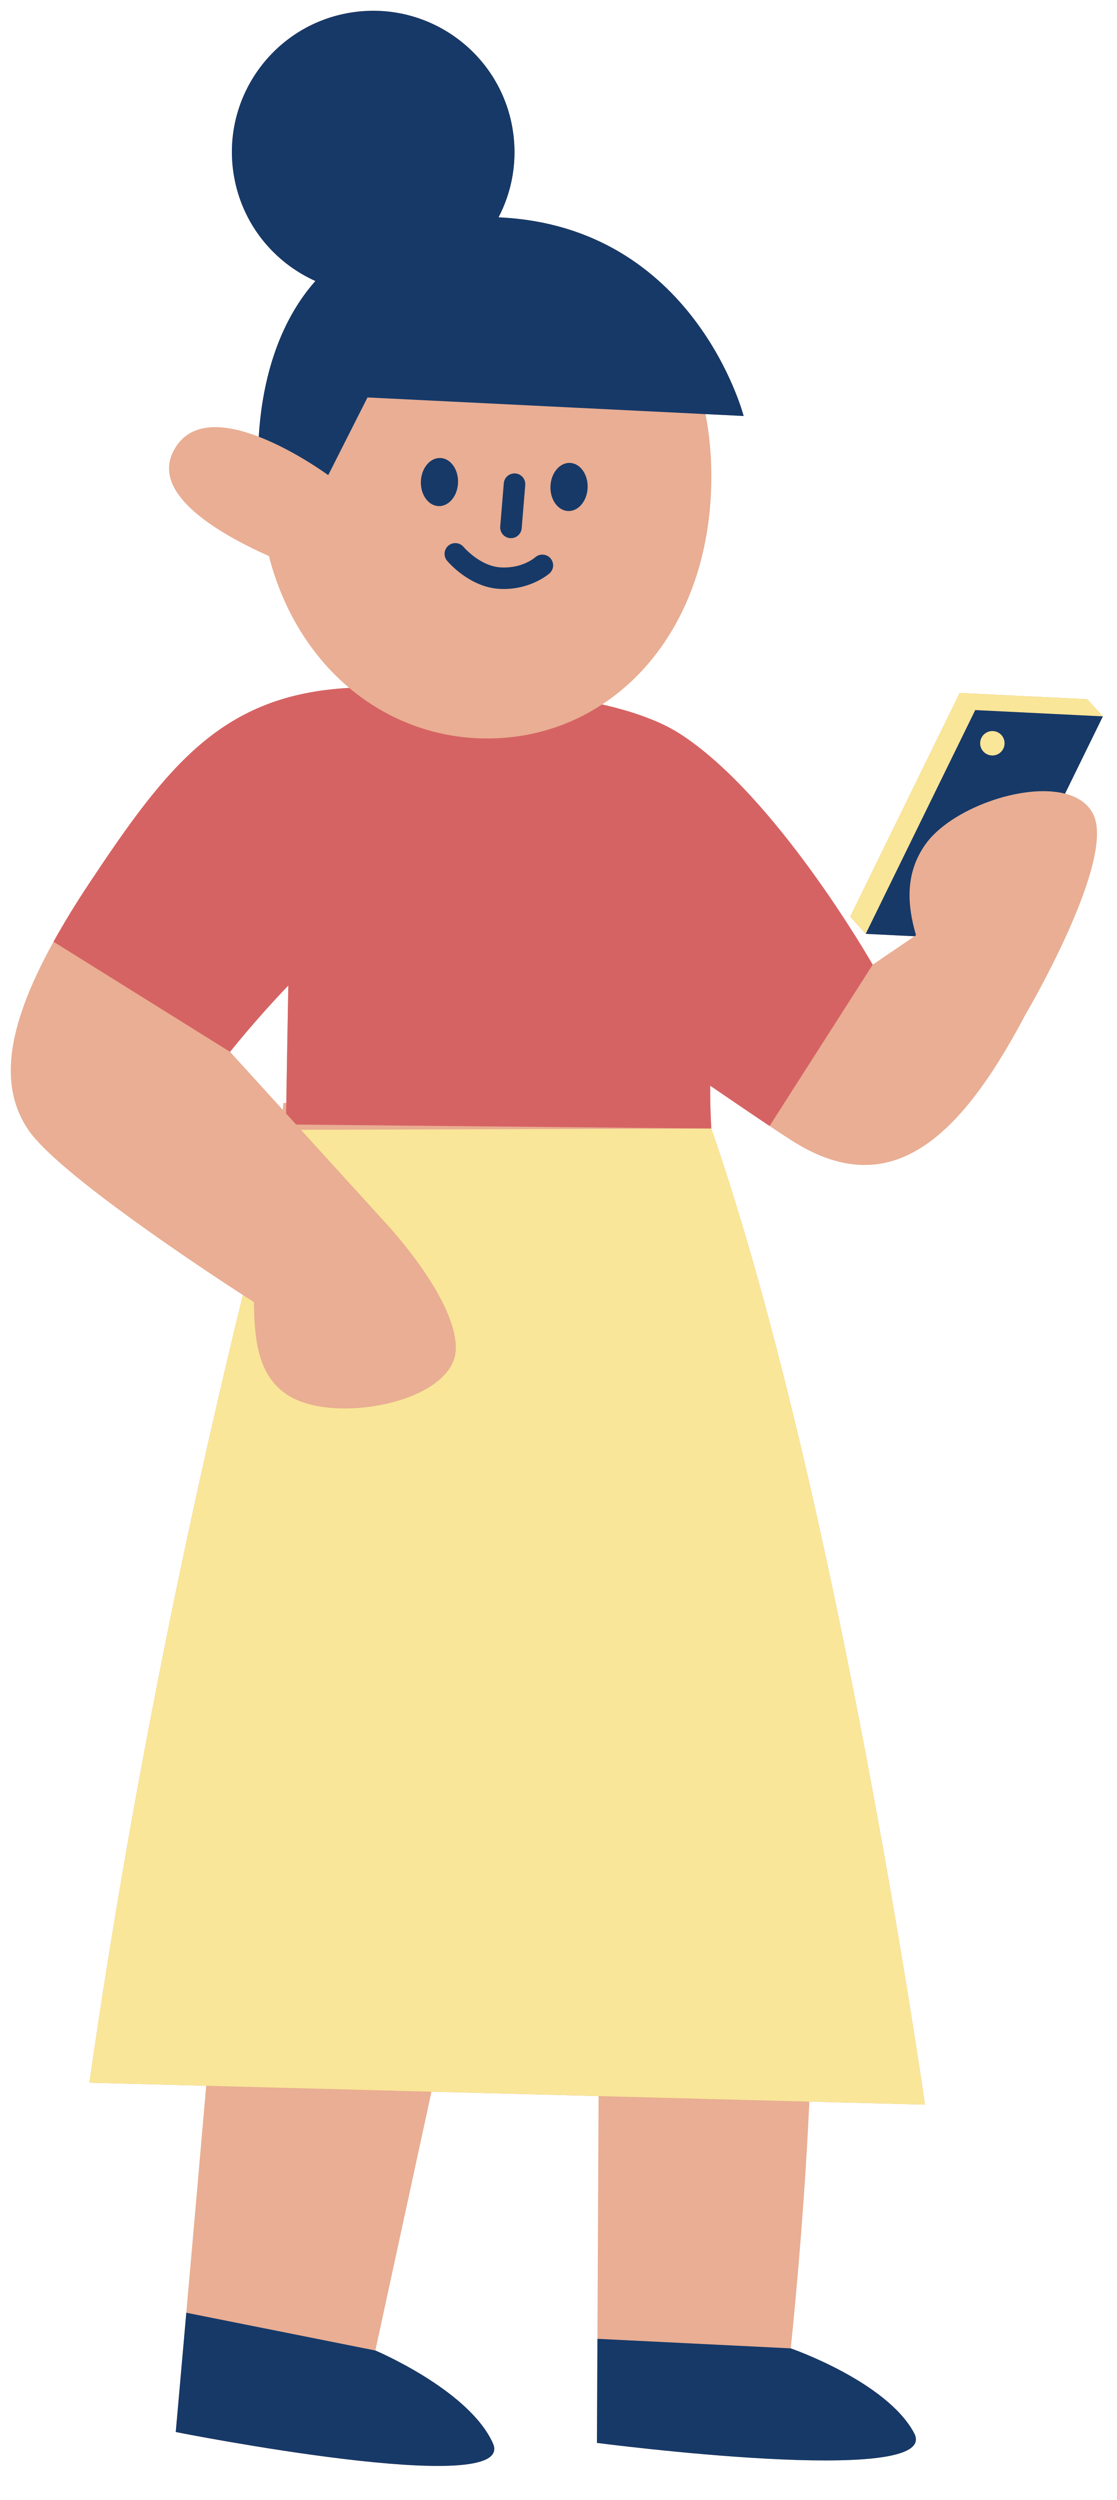
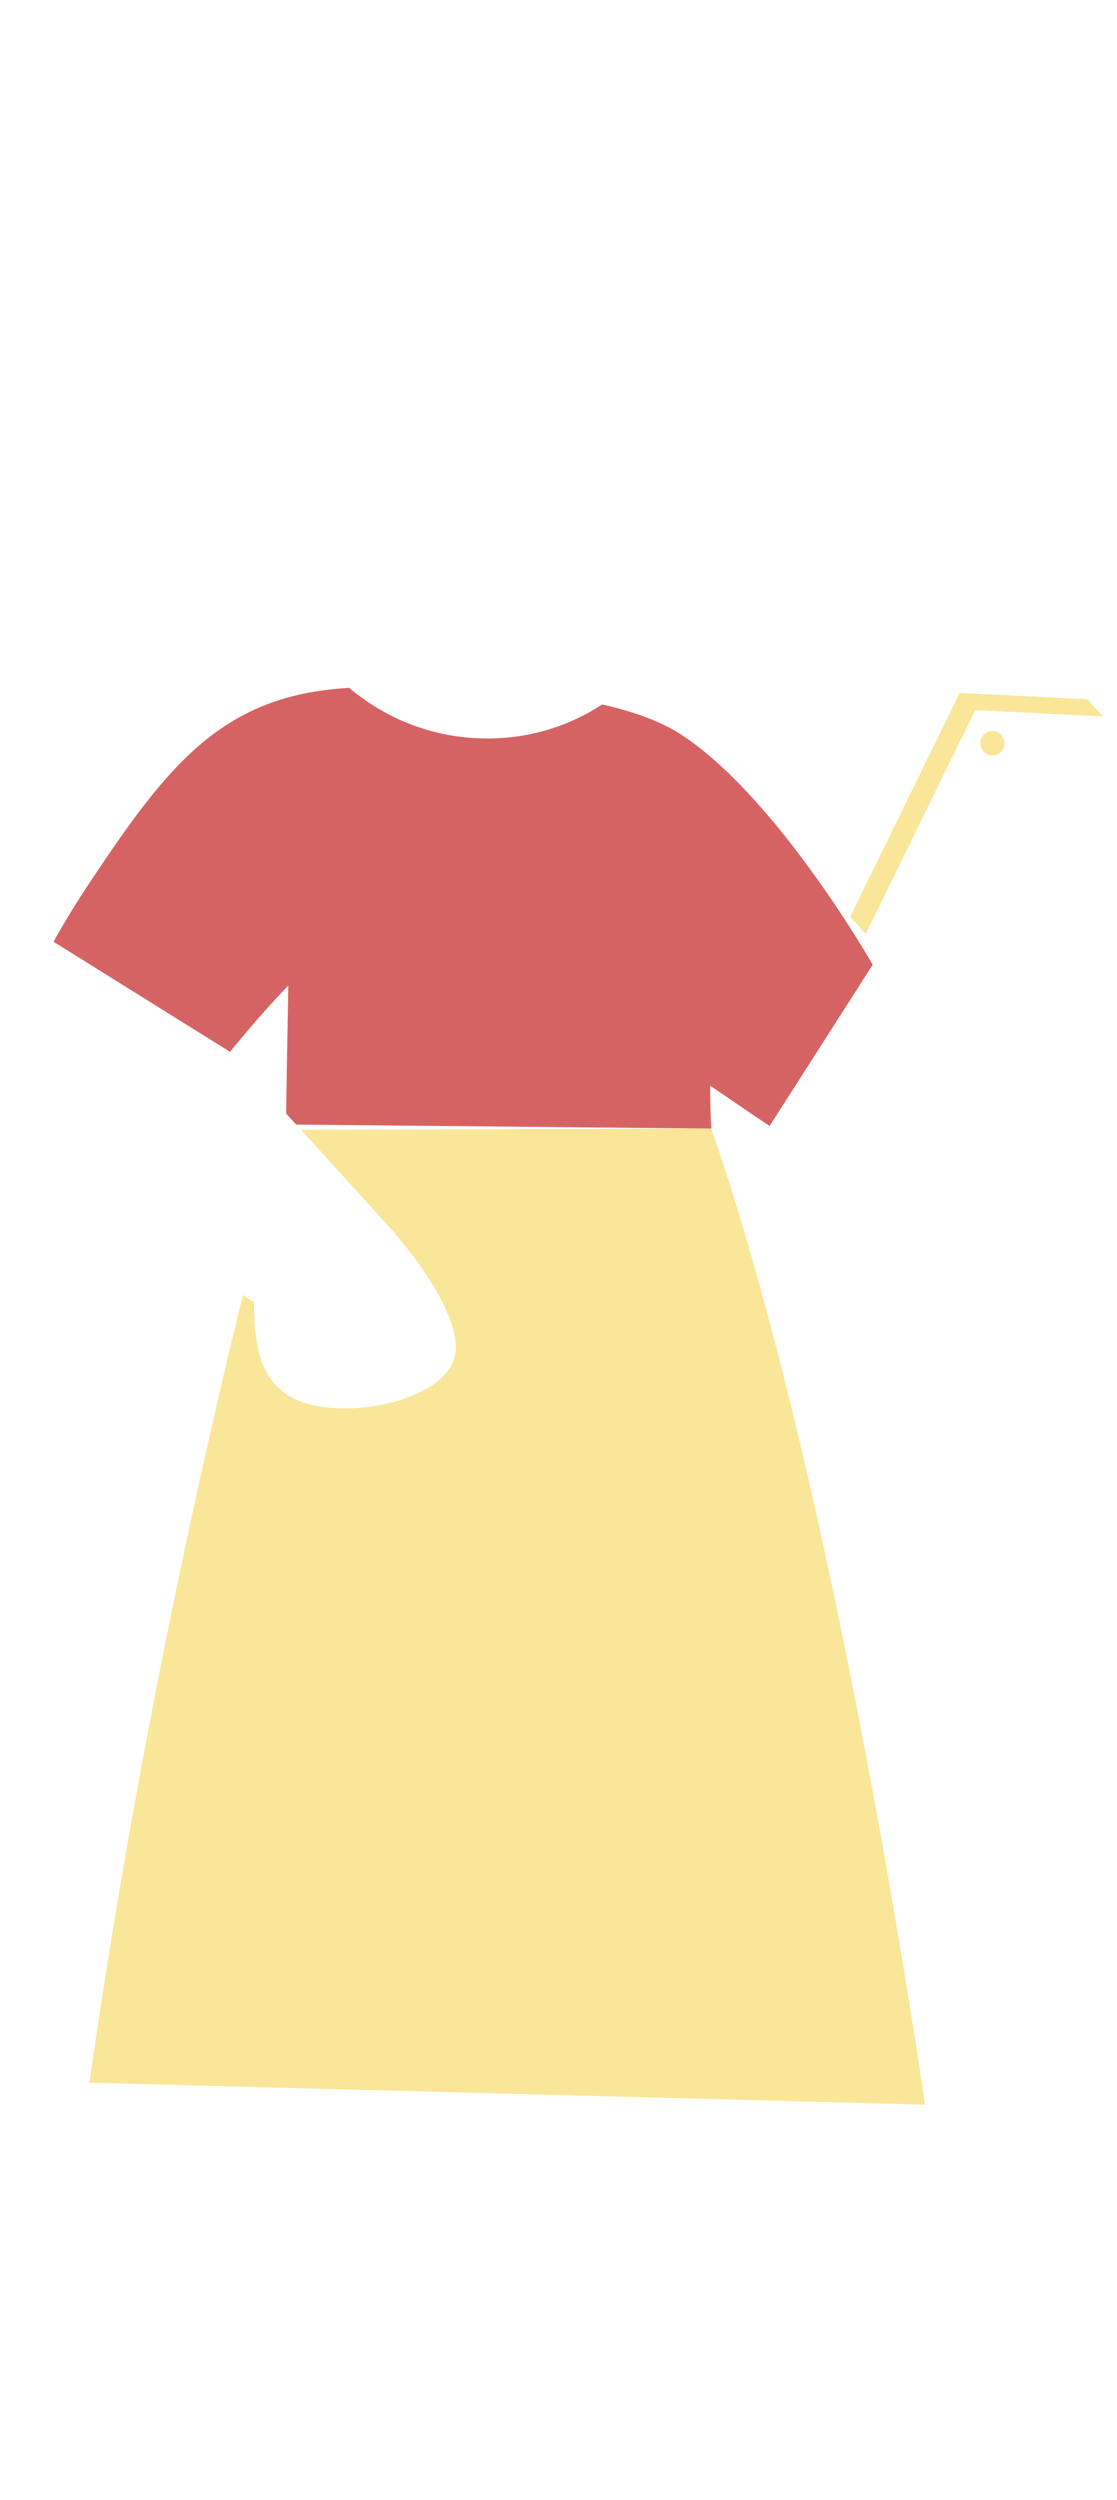
<svg xmlns="http://www.w3.org/2000/svg" height="581.0" preserveAspectRatio="xMidYMid meet" version="1.0" viewBox="-2.5 -2.5 259.6 581.0" width="259.6" zoomAndPan="magnify">
  <g id="change1_1">
-     <path d="M245.026,181.943l8.79-17.959h0l-3.618-3.993l-29.662-1.463l-25.452,52.002l3.618,3.993l0,0l0,0l11.331,0.559 l-9.708,6.608c0,0-22.536-39.546-45.051-53.814c-5.142-3.259-12.128-5.37-17.826-6.667c15.392-10.095,25.543-29.206,25.375-53.55 c-0.034-4.915-0.506-9.554-1.346-13.92l8.857,0.437c0,0-11.41-44.153-56.963-46.171c3.178-6.096,4.477-13.235,3.264-20.539 C113.663,9.573,96.749-2.523,78.857,0.449C60.964,3.42,48.868,20.334,51.84,38.226c1.87,11.263,9.267,20.224,18.952,24.581 C60.811,74.076,58.2,89.309,57.634,98.993c-7.846-3.02-16.348-3.96-19.981,3.664c-4.636,9.731,10.204,18.641,22.344,24.068 c3.304,12.816,9.94,23.3,18.666,30.638c-29.413,1.614-42.05,17.737-60.453,45.451c-3.221,4.851-5.945,9.335-8.272,13.539 c-11.463,20.707-12.43,33.993-5.86,43.717c6.757,10,40.28,32.162,49.867,38.383c-9.804,39.959-24.843,107.231-35.672,183.055 l27.149,0.714c-1.766,20.292-3.382,38.687-4.623,52.747c-1.502,17.027-2.454,27.721-2.454,27.721s79.641,15.835,73.717,2.615 c-5.551-12.386-27.323-21.561-27.323-21.561l13.04-60.145l38.837,1.021l-0.267,56.411l-0.115,24.185c0,0,80.514,10.54,73.729-2.26 c-6.357-11.993-28.687-19.709-28.687-19.709s3.037-28.331,4.321-57.34l26.879,0.706c0,0-20.197-141.844-49.659-226.839 c-0.207-3.442-0.265-6.737-0.271-9.966c4.977,3.388,9.647,6.586,13.816,9.366c1.746,1.164,3.426,2.274,4.99,3.28 c22.605,14.543,38.846,0.502,54.441-29.118c0,0,21.305-36.095,15.726-46.742C250.254,184.177,247.934,182.689,245.026,181.943z M64.036,253.85l-0.684-0.047c-0.04,0.542-0.08,1.088-0.12,1.631l-12.264-13.49c0,0,6.044-7.636,13.541-15.408 C64.355,234.702,64.19,244.056,64.036,253.85z" fill="#e9ae93" />
-   </g>
+     </g>
  <g id="change2_1">
    <path d="M200.324,221.69l-23.963,37.482c-4.168-2.78-8.838-5.978-13.816-9.366c0.005,3.229,0.063,6.524,0.271,9.966 l-13.867-0.133l-82.617-0.794l-2.334-2.567c0.012-0.811,0.025-1.621,0.038-2.427c0.154-9.794,0.32-19.148,0.473-27.313 c-7.497,7.772-13.541,15.408-13.541,15.408L9.937,216.352c2.327-4.204,5.051-8.688,8.272-13.539 c18.404-27.714,31.04-43.837,60.453-45.451c9.043,7.604,20.318,11.838,32.453,11.754c9.668-0.067,18.649-2.869,26.331-7.908 c5.698,1.297,12.684,3.408,17.826,6.667C177.788,182.143,200.324,221.69,200.324,221.69z" fill="#d66364" />
  </g>
  <g id="change3_1">
    <path d="M162.816,259.772c29.461,84.996,49.659,226.839,49.659,226.839l-26.879-0.706l-48.98-1.287l-38.837-1.021 l-52.357-1.376l-27.149-0.714c10.829-75.824,25.869-143.096,35.672-183.055c1.615,1.048,2.555,1.647,2.569,1.655 c0.11,8.803,0.88,17.994,8.968,22.245c11.487,6.039,37.885,0.534,37.957-11.486c0.073-12.021-16.918-29.816-16.918-29.816 L67.44,260.063l83.976-0.257L162.816,259.772z M250.198,159.991l-29.662-1.463l-25.452,52.002l3.618,3.993l0,0l25.452-52.002 l29.662,1.463L250.198,159.991z M228.273,167.393c-1.567-0.077-2.9,1.13-2.977,2.698c-0.077,1.567,1.13,2.9,2.698,2.977 c1.567,0.077,2.9-1.13,2.977-2.698C231.048,168.803,229.841,167.47,228.273,167.393z" fill="#f9e698" />
  </g>
  <g id="change4_1">
-     <path d="M112.061,565.303c5.925,13.221-73.717-2.615-73.717-2.615s0.952-10.694,2.454-27.721l43.94,8.775 C84.738,543.742,106.51,552.917,112.061,565.303z M181.275,543.245l-44.927-2.216l-0.115,24.185c0,0,80.514,10.54,73.729-2.26 C203.605,550.961,181.275,543.245,181.275,543.245z M129.962,105.079c-2.385-0.091-4.413,2.339-4.53,5.427s1.721,5.664,4.106,5.754 c2.385,0.091,4.413-2.339,4.53-5.427C134.185,107.746,132.347,105.17,129.962,105.079z M95.315,109.362 c-0.117,3.088,1.721,5.664,4.106,5.754c2.385,0.091,4.413-2.339,4.53-5.426c0.117-3.088-1.721-5.664-4.106-5.754 C97.461,103.845,95.433,106.275,95.315,109.362z M114.585,109.812l-0.828,10.049c-0.112,1.377,0.911,2.583,2.288,2.698 c0.071,0.005,0.139,0.007,0.208,0.007c1.289,0,2.38-0.989,2.49-2.295l0.828-10.049c0.112-1.377-0.911-2.583-2.288-2.698 C115.877,107.434,114.702,108.438,114.585,109.812z M121.914,126.992c-0.125,0.107-3.013,2.651-7.986,2.371 c-4.846-0.234-8.647-4.709-8.687-4.753c-0.881-1.052-2.456-1.199-3.518-0.32c-1.06,0.881-1.208,2.451-0.33,3.513 c0.21,0.251,5.215,6.213,12.295,6.555c0.298,0.015,0.591,0.022,0.881,0.022c6.475,0,10.471-3.479,10.645-3.633 c1.028-0.911,1.121-2.471,0.217-3.506C124.536,126.211,122.957,126.099,121.914,126.992z M253.816,163.984l-8.79,17.959 c-9.92-2.544-26.753,3.629-32.504,11.853c-4.717,6.745-4.176,14.054-2.135,21.045l-0.354,0.241l-11.331-0.559l0,0l25.452-52.002 L253.816,163.984L253.816,163.984z M230.971,170.37c0.077-1.567-1.13-2.9-2.698-2.977c-1.567-0.077-2.9,1.13-2.977,2.698 c-0.077,1.567,1.13,2.9,2.698,2.977C229.561,173.145,230.894,171.938,230.971,170.37z M70.792,62.807 C60.811,74.076,58.2,89.309,57.634,98.993c8.456,3.255,16.148,8.928,16.148,8.928l9.128-18.057l78.566,3.875l8.857,0.437 c0,0-11.41-44.153-56.963-46.171c3.178-6.096,4.477-13.235,3.264-20.539C113.663,9.573,96.749-2.523,78.857,0.449 C60.964,3.42,48.868,20.334,51.84,38.226C53.71,49.489,61.107,58.451,70.792,62.807z" fill="#163968" />
-   </g>
+     </g>
</svg>